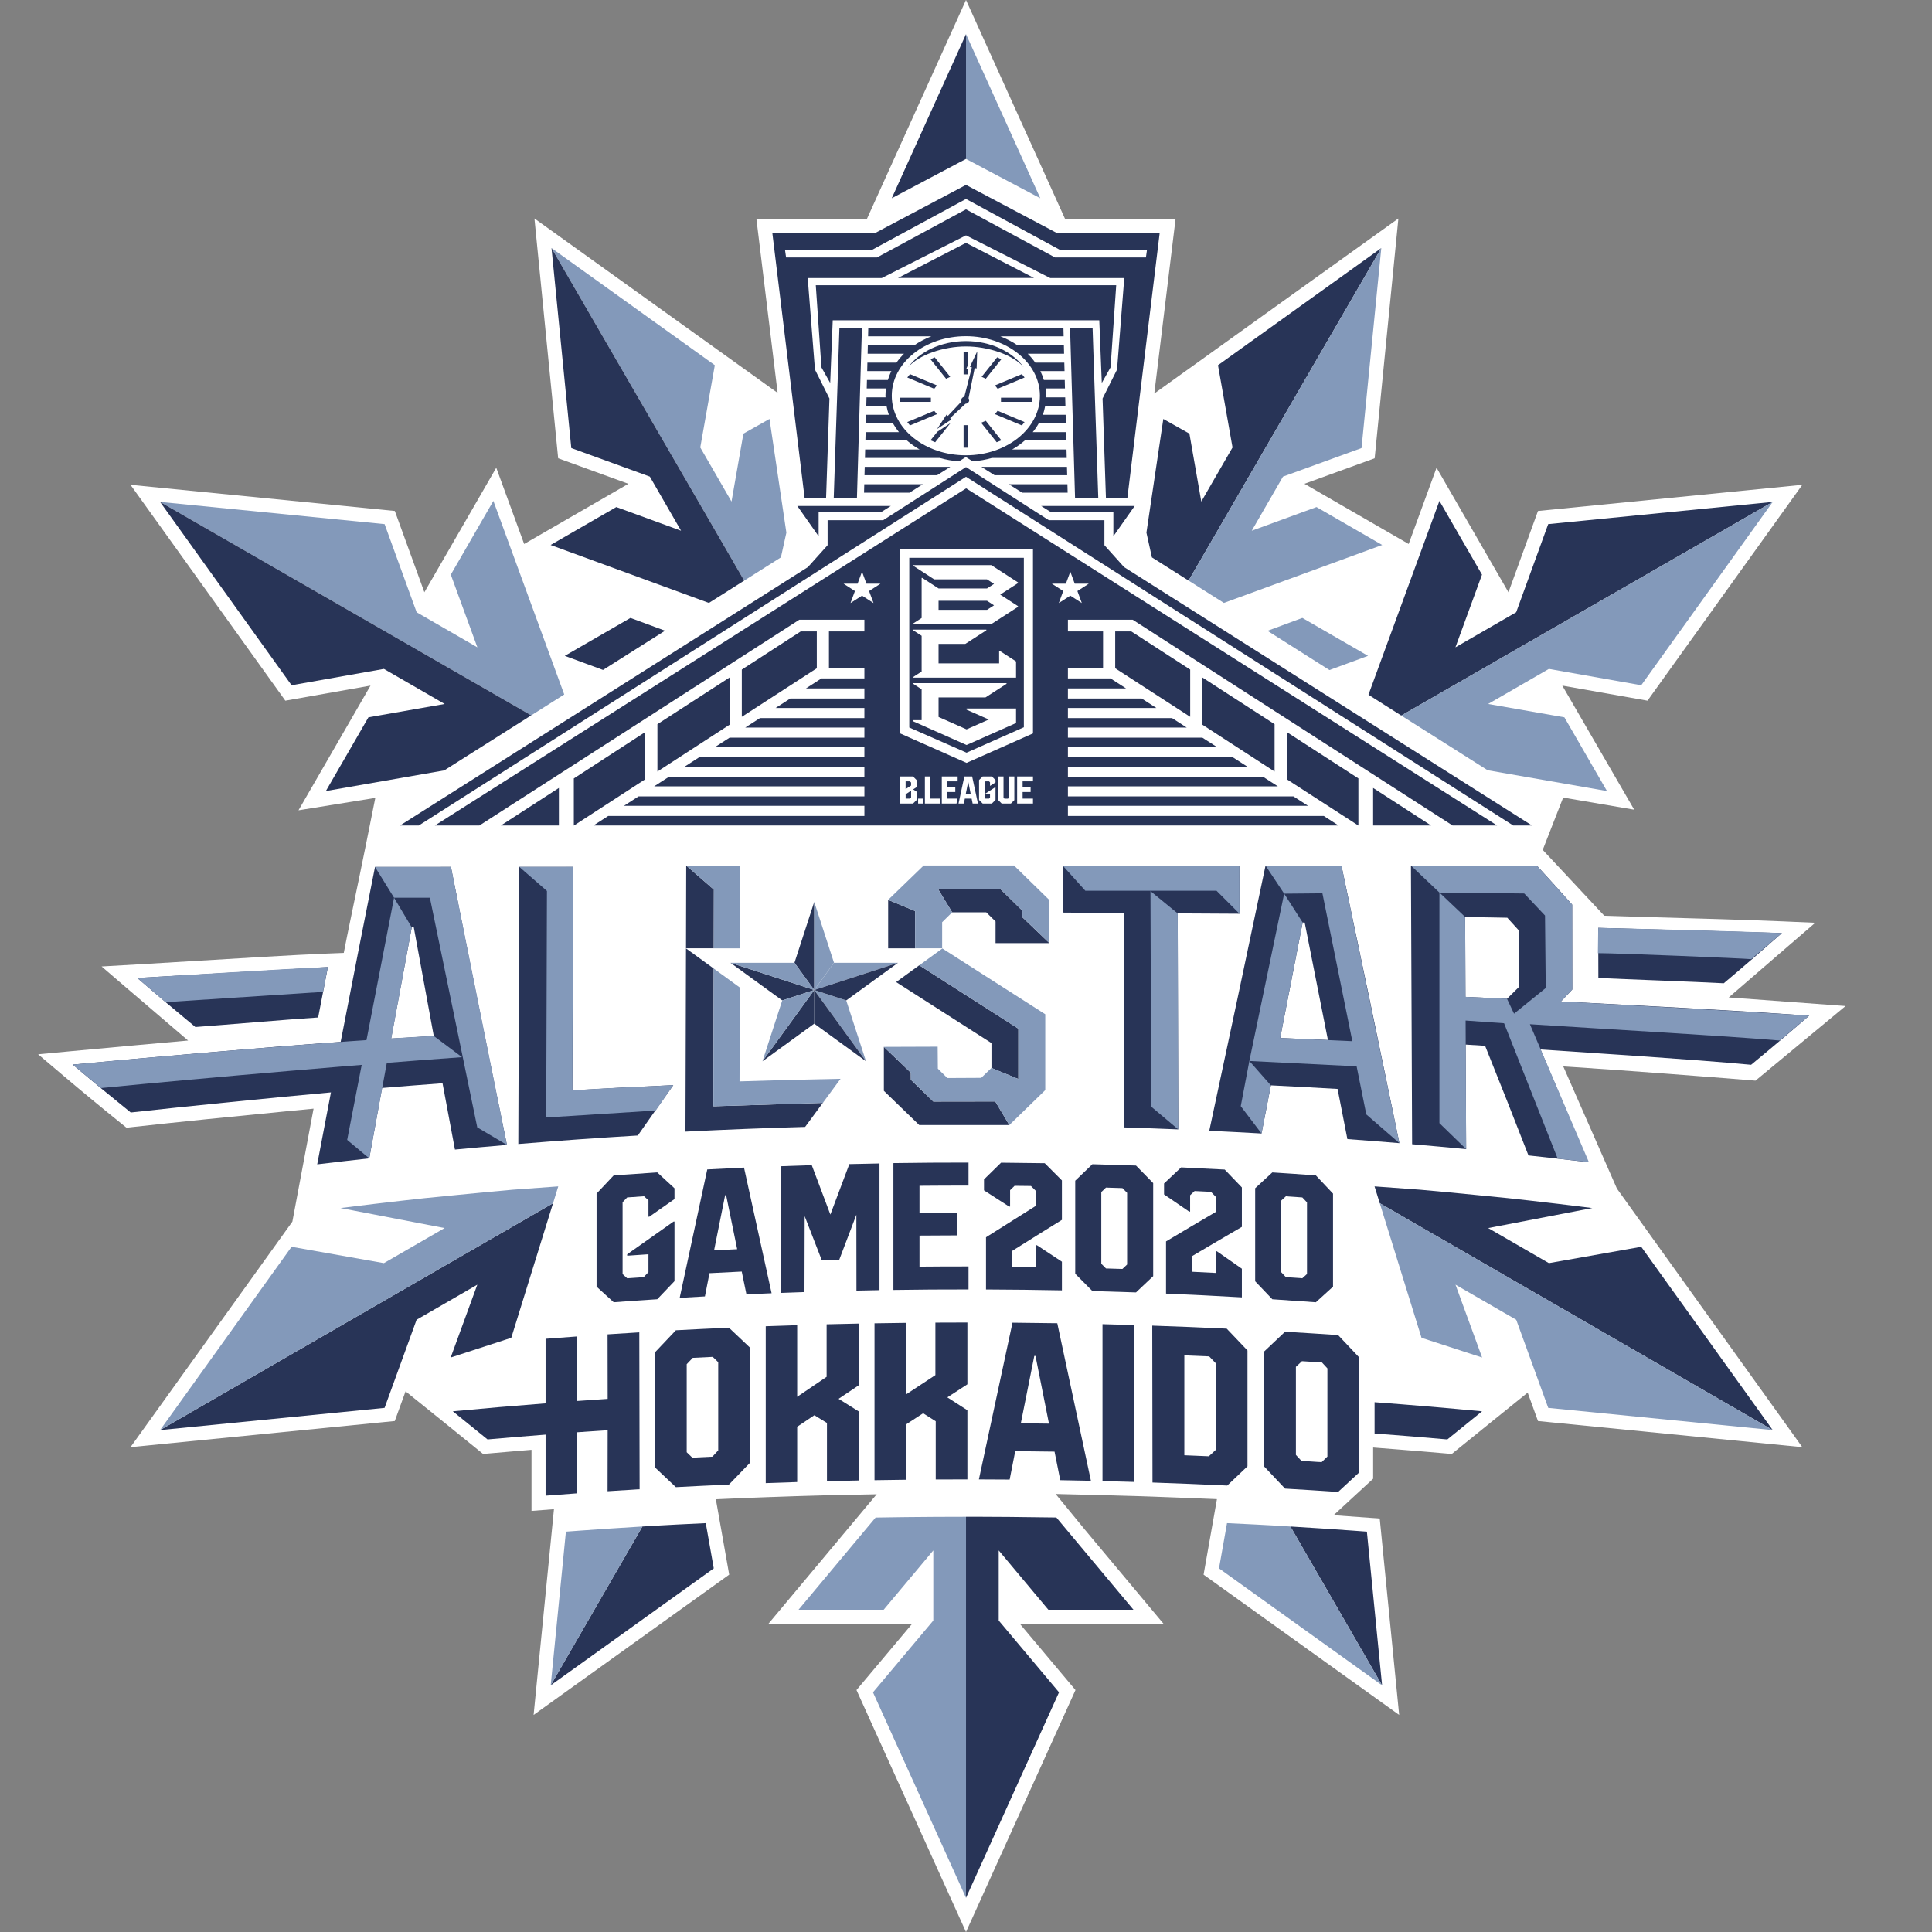
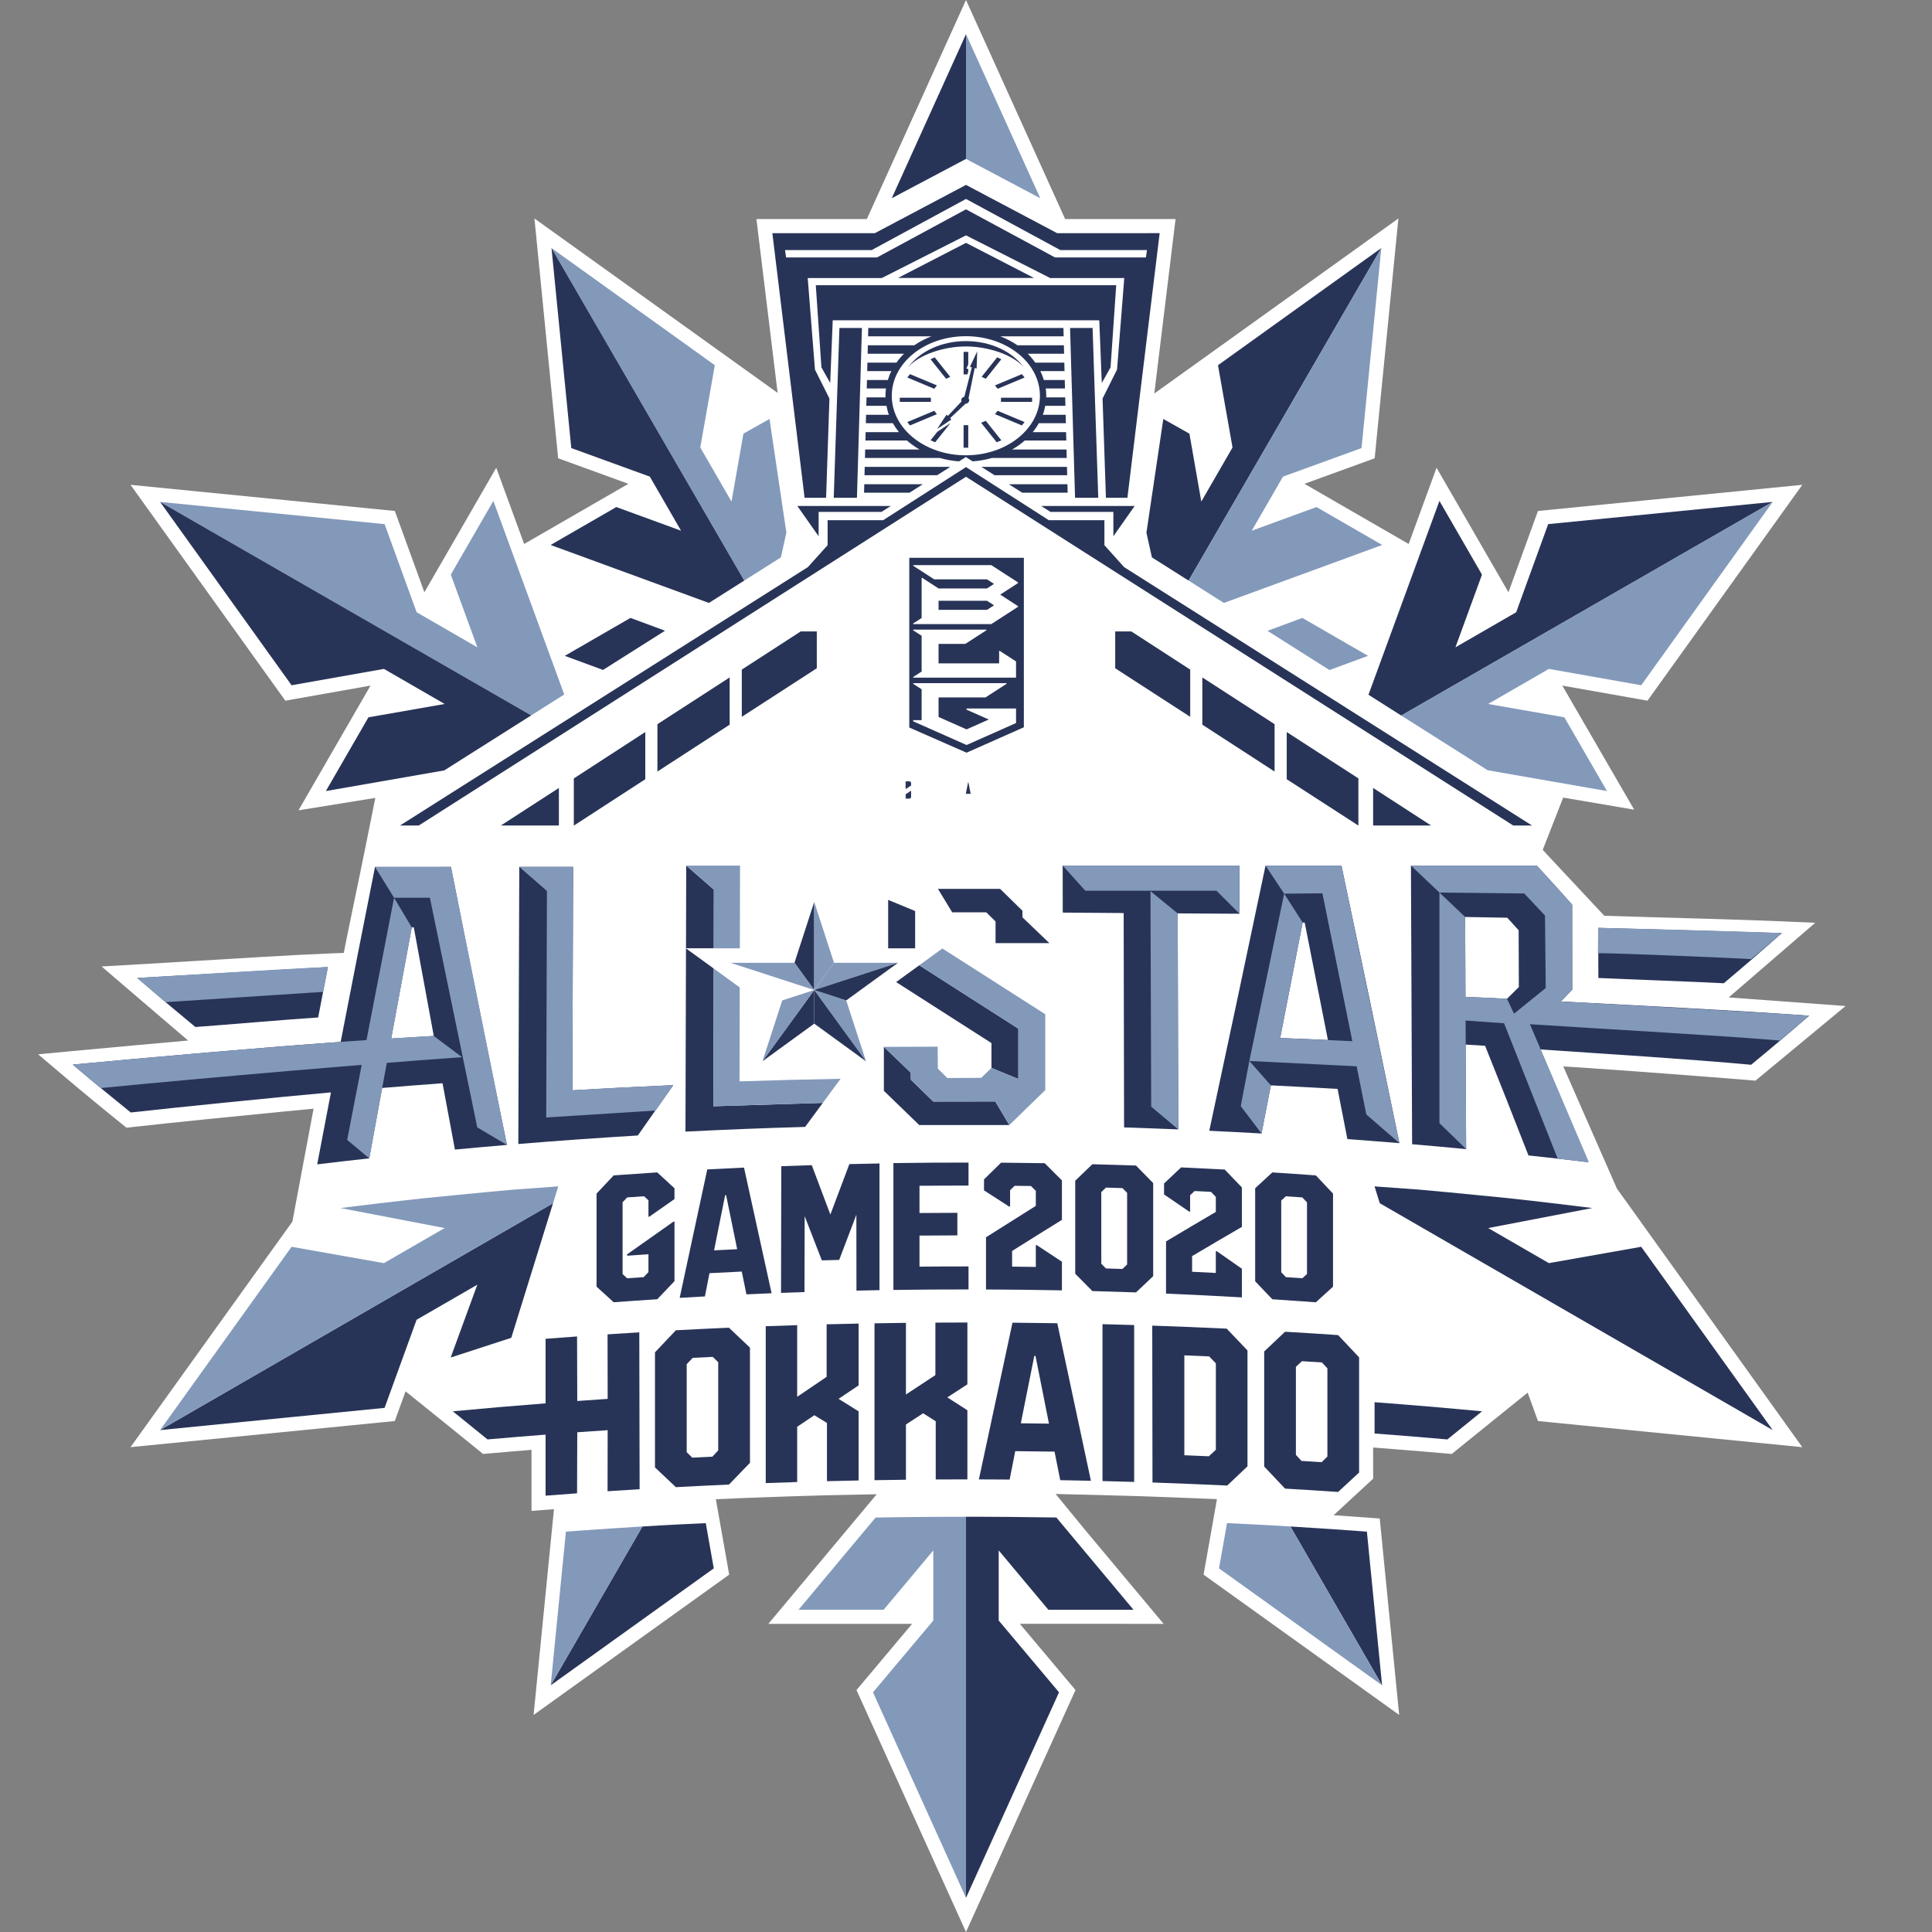
<svg xmlns="http://www.w3.org/2000/svg" version="1.1" id="レイヤー_1" x="0px" y="0px" width="400px" height="400px" viewBox="0 0 400 400" enable-background="new 0 0 400 400" xml:space="preserve">
  <rect x="0" y="0" width="400" height="400" fill="#808080" stroke="none" />
  <g>
    <path fill="#FFFFFF" d="M177.327,349.907l11.518-13.708h-29.763l22.43-26.83l-10.216,0.209l-6.15,0.176   c-2.174,0.068-4.333,0.143-6.496,0.223l-6.421,0.24l-0.012,0.014l-4.006,0.175l2.761,15.608l-40.493,29.043l4.213-42.6   l-4.649,0.359v-12.644l-4.744,0.398c-1.369,0.116-5.283,0.456-5.283,0.456l-0.917-0.745c-2.391-1.948-4.785-3.886-7.179-5.815   l-7.951-6.404l-2.233,6.146l-54.715,5.41l33.514-46.697l4.387-23.384l-5.805,0.56c-9.654,0.928-23.204,2.297-31.714,3.248   l-1.208,0.139l-0.943-0.762c-4.116-3.309-8.174-6.664-12.074-9.966l-5.285-4.479l6.895-0.648c4.007-0.379,8.707-0.812,13.811-1.271   l10.348-0.928l-12.422-10.621l-5.491-4.711l8.412-0.483c2.781-0.161,6.353-0.378,10.243-0.617l0.136-0.007   c9.522-0.583,21.375-1.308,27.896-1.565l3.456-0.137l0.667-3.389c0.262-1.327,0.749-3.655,1.338-6.487   c0.78-3.744,1.743-8.362,2.608-12.676l1.913-9.54L61.8,167.767l14.91-25.82l-17.635,3.12l-32.055-44.69l54.727,5.413l6.117,16.832   l14.88-25.779l5.777,15.782l21.58-12.458l-14.539-5.282l-4.912-49.651L161,81.345l-4.39-35.991h22.861L200,0l20.525,45.354h22.861   l-4.402,36.123l50.539-36.243l-4.914,49.651l-14.539,5.282l21.578,12.458l5.773-15.782l14.887,25.779l6.111-16.832l54.729-5.413   l-32.054,44.69l-17.64-3.122l14.889,25.691l-14.706-2.506l-4.234,10.83l12.74,13.632l0.613,0.021   c6.824,0.224,12.31,0.377,17.199,0.51c8.969,0.25,16.188,0.486,25.868,0.928l-17.911,15.456l24.194,1.777l-18.651,15.45   c-10.164-0.836-27.906-2.182-37.402-2.793l-2.396-0.153l11.11,25.301l38.38,53.531l-54.725-5.41l-2.135-5.882l-7.609,6.14   c-2.396,1.931-4.791,3.867-7.186,5.815l-0.918,0.746l-1.177-0.104c-3.457-0.306-6.924-0.591-10.379-0.863l-4.723-0.371v6.459   l-8.182,7.553l9.546,0.691l4.024,40.662l-40.494-29.043l2.766-15.635l-5.005-0.205c-2.818-0.117-5.644-0.226-8.445-0.32   l-1.964-0.066l-1.825-0.055c-2.178-0.066-4.354-0.127-6.532-0.184l-9.629-0.238l6.071,7.408l16.284,19.479H211.15l11.518,13.708   L200,400L177.327,349.907z" />
    <polygon fill="#283457" points="200,98.708 313.3,170.914 317.185,170.914 232.732,117.413 228.657,112.877 228.657,107.703    217.152,107.703 200,96.705 182.845,107.703 171.347,107.703 171.347,112.877 167.266,117.413 82.817,170.914 86.702,170.914  " />
    <polygon fill="#283457" points="103.698,170.914 115.712,170.914 115.712,163.137  " />
    <polygon fill="#283457" points="284.291,170.914 296.299,170.914 284.291,163.137  " />
    <polygon fill="#283457" points="33.143,296.085 79.624,291.486 86.251,273.241 98.822,265.982 93.323,281.029 93.335,281.053    105.856,276.979 114.503,249.111  " />
    <path fill="#283457" d="M146.122,315.348c-1.924,0.092-3.847,0.176-5.777,0.279l-3.32,0.178v-0.002L133,316.045l-18.985,32.885   l33.764-24.215L146.122,315.348z" />
    <path fill="#283457" d="M284.584,245.628l9.489,0.692l0.44,0.041c3.563,0.318,7.123,0.654,10.682,1.009l7.08,0.7l4.8,0.533   l5.719,0.666c2.294,0.271,4.585,0.558,6.875,0.842l-21.554,4.146l12.568,7.261l19.115-3.384l27.225,37.951l-81.359-46.974   L284.584,245.628z" />
    <path fill="#283457" d="M267.275,316.05c2.193,0.134,4.396,0.271,6.59,0.416l6.275,0.433c0.955,0.066,1.911,0.143,2.861,0.211   l3.145,31.82l-18.982-32.885L267.275,316.05z" />
    <path fill="#283457" d="M206.771,320.996l10.28,12.285h17.624l-15.967-19.1l-9.732-0.119c-2.113-0.017-4.222-0.028-6.328-0.035   h-1.062h-1.298c-0.097,0-0.19,0-0.287,0v78.896l19.257-42.548l-12.486-14.862V320.996L206.771,320.996z" />
    <path fill="#8399BA" d="M115.582,245.628l-9.487,0.692l-0.446,0.041c-3.561,0.318-7.121,0.654-10.677,1.009l-7.081,0.7l-4.8,0.533   l-5.719,0.666c-2.292,0.271-4.583,0.558-6.876,0.842l21.556,4.146l-12.568,7.261l-19.118-3.384l-27.221,37.951l81.361-46.974   L115.582,245.628z" />
    <path fill="#8399BA" d="M132.89,316.05c-2.193,0.134-4.395,0.271-6.591,0.416l-6.271,0.433c-0.955,0.066-1.909,0.143-2.863,0.211   l-3.147,31.82L133,316.045L132.89,316.05z" />
-     <polygon fill="#8399BA" points="367.023,296.085 320.544,291.486 313.915,273.241 301.346,265.982 306.844,281.029 306.83,281.053    294.311,276.979 285.666,249.111  " />
    <path fill="#8399BA" d="M254.042,315.348c1.931,0.092,3.856,0.176,5.776,0.279l3.32,0.178v-0.002l4.024,0.242l18.987,32.885   l-33.766-24.215L254.042,315.348z" />
    <path fill="#8399BA" d="M193.782,314.048l-6.133,0.052c-2.12,0.024-4.243,0.053-6.368,0.09l-15.957,19.093h17.625l10.282-12.285   v14.519l-12.489,14.862L200,392.927v-78.897C197.924,314.027,195.852,314.035,193.782,314.048" />
    <path fill="#283457" d="M134.439,251.902c-0.061,0.002-0.124,0.009-0.185,0.013v-3.405c-0.302-0.279-0.607-0.556-0.912-0.838   c-1.164,0.079-2.329,0.161-3.492,0.242c-0.318,0.335-0.637,0.668-0.95,1.001v14.874c0.313,0.289,0.632,0.578,0.95,0.865   c1.139-0.081,2.277-0.161,3.416-0.236c0.333-0.344,0.658-0.689,0.988-1.036v-3.7c-1.467,0.098-2.936,0.201-4.404,0.301v-0.291   c3.193-2.271,6.392-4.528,9.59-6.769c0.071-0.006,0.136-0.009,0.205-0.014v12.345c-1.188,1.244-2.377,2.492-3.57,3.741   c-3.003,0.194-6.012,0.399-9.016,0.623c-1.185-1.078-2.366-2.156-3.547-3.229v-19.27c1.181-1.256,2.362-2.512,3.547-3.768   c3.004-0.22,6.013-0.428,9.016-0.621c1.192,1.094,2.381,2.192,3.57,3.291v2.233C137.913,249.468,136.176,250.684,134.439,251.902" />
    <path fill="#283457" d="M146.431,242.118c2.531-0.14,5.071-0.265,7.608-0.382c1.903,8.666,3.808,17.341,5.711,26.018   c-1.736,0.072-3.475,0.146-5.21,0.225c-0.323-1.574-0.649-3.146-0.97-4.717c-2.225,0.104-4.45,0.213-6.68,0.336   c-0.312,1.603-0.628,3.207-0.944,4.811c-1.743,0.097-3.485,0.193-5.227,0.299C142.622,259.839,144.526,250.975,146.431,242.118    M147.842,258.873c1.593-0.083,3.186-0.162,4.784-0.238c-0.766-3.73-1.528-7.461-2.292-11.188c-0.068,0.002-0.137,0.006-0.203,0.01   C149.368,251.26,148.603,255.066,147.842,258.873" />
    <path fill="#283457" d="M182.089,240.883v26.229c-1.59,0.025-3.178,0.062-4.769,0.096c-0.008-5.24-0.011-10.477-0.019-15.713   c-1.186,3.111-2.373,6.232-3.555,9.354c-1.198,0.028-2.394,0.062-3.594,0.098c-1.187-3.053-2.369-6.104-3.555-9.155   c-0.01,5.239-0.025,10.478-0.038,15.716c-1.621,0.055-3.238,0.113-4.855,0.174c0.019-8.742,0.036-17.484,0.052-26.229   c2.105-0.08,4.209-0.153,6.311-0.22c1.284,3.408,2.565,6.817,3.852,10.23c1.313-3.484,2.62-6.967,3.929-10.447   C177.926,240.961,180.008,240.919,182.089,240.883" />
    <path fill="#283457" d="M200.521,245.46c-3.383-0.002-6.765,0.013-10.15,0.043v5.64c2.613-0.021,5.227-0.039,7.839-0.041v4.672   c-2.612,0.002-5.226,0.017-7.839,0.041v6.429c3.386-0.032,6.768-0.046,10.15-0.043v4.764c-5.183-0.007-10.364,0.029-15.551,0.106   v-26.264c5.188-0.078,10.369-0.113,15.551-0.109V245.46z" />
    <path fill="#283457" d="M219.859,252.559c-3.44,2.131-6.879,4.276-10.315,6.441v3.242c1.64,0.015,3.274,0.035,4.911,0.06v-4.506   c0.07,0,0.141,0.003,0.212,0.004c1.729,1.136,3.456,2.277,5.192,3.423c0,1.978,0,3.957,0,5.932   c-5.241-0.102-10.478-0.164-15.717-0.184v-10.806c3.438-2.185,6.875-4.351,10.312-6.501v-3.113   c-0.333-0.335-0.664-0.669-1.003-1.002c-1.127-0.018-2.26-0.031-3.389-0.04c-0.312,0.3-0.623,0.604-0.934,0.905v3.389   c-0.064,0-0.134,0-0.204-0.001c-1.731-1.12-3.463-2.235-5.196-3.347v-2.271c1.181-1.154,2.36-2.311,3.537-3.463   c3.016,0.024,6.025,0.057,9.035,0.108c1.186,1.185,2.373,2.371,3.557,3.562C219.859,247.113,219.859,249.835,219.859,252.559" />
    <path fill="#283457" d="M235.198,241.314c1.184,1.211,2.37,2.422,3.556,3.635v19.268c-1.186,1.122-2.372,2.242-3.556,3.363   c-3.011-0.107-6.019-0.199-9.029-0.279c-1.185-1.195-2.369-2.39-3.554-3.585v-19.267c1.185-1.139,2.369-2.277,3.554-3.412   C229.18,241.119,232.188,241.21,235.198,241.314 M233.357,261.803v-14.835c-0.323-0.325-0.646-0.655-0.971-0.983   c-1.135-0.037-2.268-0.07-3.406-0.106c-0.319,0.312-0.647,0.618-0.969,0.925v14.836c0.32,0.326,0.648,0.653,0.969,0.979   c1.14,0.034,2.271,0.069,3.406,0.106C232.712,262.419,233.034,262.109,233.357,261.803" />
    <path fill="#283457" d="M257.118,254.01c-3.437,1.999-6.868,4.018-10.308,6.051v3.241c1.64,0.08,3.276,0.162,4.912,0.248   c0-1.504,0-3.004,0-4.506c0.07,0.003,0.142,0.006,0.207,0.011c1.729,1.2,3.459,2.41,5.188,3.62v5.935   c-5.234-0.305-10.468-0.565-15.702-0.784c0-3.604,0-7.205,0-10.806c3.439-2.056,6.873-4.092,10.309-6.105c0-1.039,0-2.078,0-3.117   c-0.334-0.347-0.672-0.691-1.006-1.04c-1.13-0.06-2.257-0.114-3.387-0.168c-0.309,0.292-0.617,0.581-0.928,0.872v3.385   c-0.071-0.001-0.137-0.004-0.207-0.006c-1.73-1.188-3.458-2.367-5.19-3.546v-2.271c1.177-1.11,2.356-2.219,3.533-3.328   c3.013,0.138,6.019,0.287,9.026,0.449c1.184,1.233,2.369,2.465,3.552,3.698V254.01L257.118,254.01z" />
    <path fill="#283457" d="M272.436,243.354c1.186,1.256,2.369,2.512,3.551,3.769v19.271c-1.182,1.07-2.365,2.148-3.551,3.228   c-3.008-0.222-6.014-0.429-9.015-0.623c-1.183-1.242-2.366-2.481-3.551-3.722c0-6.422,0-12.846,0-19.267   c1.185-1.095,2.368-2.188,3.551-3.274C266.422,242.925,269.432,243.131,272.436,243.354 M270.6,263.77v-14.834   c-0.324-0.342-0.646-0.683-0.971-1.021c-1.134-0.081-2.268-0.159-3.398-0.237c-0.323,0.299-0.646,0.594-0.965,0.887V263.4   c0.318,0.341,0.642,0.678,0.965,1.018c1.133,0.075,2.266,0.152,3.398,0.234C269.953,264.359,270.273,264.064,270.6,263.77" />
    <path fill="#283457" d="M125.79,276.264c0.009,4.455,0.015,8.909,0.021,13.361c-2.096,0.141-4.191,0.283-6.294,0.434   c-0.011-4.453-0.031-8.908-0.043-13.361c-2.172,0.158-4.346,0.318-6.518,0.486c0,4.455,0,8.909,0,13.364   c-6.404,0.494-12.808,1.046-19.207,1.649c2.396,1.934,4.793,3.875,7.19,5.822c4.002-0.353,8.013-0.685,12.017-0.994   c0,4.213,0,8.427,0,12.639c2.172-0.17,4.346-0.331,6.518-0.486c0.013-4.212,0.033-8.428,0.043-12.64   c2.098-0.149,4.198-0.295,6.294-0.435c-0.007,4.215-0.013,8.426-0.021,12.642c2.21-0.147,4.422-0.284,6.636-0.419   c-0.025-10.826-0.048-21.649-0.067-32.477C130.164,275.979,127.979,276.118,125.79,276.264" />
    <path fill="#283457" d="M139.933,275.419c-1.444,1.521-2.883,3.041-4.325,4.567v23.828c1.442,1.355,2.881,2.722,4.325,4.086   c3.661-0.196,7.323-0.373,10.985-0.532c1.451-1.505,2.901-3.011,4.354-4.509v-23.85c-1.452-1.378-2.902-2.751-4.354-4.123   C147.258,275.047,143.594,275.225,139.933,275.419 M148.7,300.284c-0.398,0.437-0.799,0.866-1.202,1.303   c-1.389,0.065-2.779,0.134-4.167,0.204c-0.387-0.374-0.772-0.75-1.156-1.12v-18.233c0.416-0.437,0.831-0.873,1.247-1.308   c1.38-0.069,2.763-0.139,4.146-0.203c0.374,0.368,0.755,0.735,1.132,1.103V300.284L148.7,300.284z" />
    <path fill="#283457" d="M171.143,285.059c-2.033,1.373-4.062,2.754-6.095,4.135v-14.834c-2.17,0.066-4.337,0.141-6.51,0.222v32.479   c2.173-0.082,4.339-0.153,6.51-0.221v-11.441c1.183-0.797,2.373-1.594,3.556-2.39c0.87,0.533,1.742,1.068,2.61,1.604v12.051   c2.184-0.057,4.367-0.105,6.551-0.148V292.2c-1.384-0.865-2.764-1.728-4.147-2.586c1.384-0.929,2.764-1.857,4.147-2.782v-12.798   c-2.208,0.043-4.414,0.095-6.621,0.149L171.143,285.059L171.143,285.059z" />
    <path fill="#283457" d="M193.663,284.701c-2.035,1.333-4.067,2.673-6.098,4.015v-14.834c-2.168,0.023-4.34,0.056-6.507,0.095   v32.478c2.167-0.037,4.338-0.067,6.507-0.093v-11.438c1.186-0.777,2.375-1.552,3.56-2.322c0.867,0.554,1.739,1.104,2.607,1.657   v12.05c2.183-0.012,4.37-0.02,6.556-0.02v-14.312c-1.386-0.895-2.771-1.781-4.151-2.666c1.383-0.904,2.768-1.807,4.151-2.703   v-12.797c-2.211,0-4.418,0.006-6.625,0.021V284.701L193.663,284.701z" />
    <path fill="#283457" d="M209.625,273.848c-2.318,10.807-4.637,21.625-6.956,32.445c2.12,0.006,4.245,0.016,6.368,0.031   c0.385-1.96,0.771-3.922,1.156-5.879c2.709,0.022,5.428,0.056,8.138,0.099c0.396,1.972,0.788,3.938,1.183,5.909   c2.114,0.035,4.229,0.076,6.346,0.125c-2.319-10.88-4.642-21.752-6.961-32.616C215.812,273.912,212.718,273.873,209.625,273.848    M211.35,294.678c0.93-4.646,1.858-9.299,2.789-13.941c0.088,0,0.168,0.003,0.252,0.003c0.928,4.668,1.856,9.341,2.787,14.012   C215.232,294.721,213.296,294.698,211.35,294.678" />
    <path fill="#283457" d="M228.26,306.636c2.186,0.052,4.369,0.115,6.557,0.181v-32.479c-2.188-0.066-4.371-0.128-6.557-0.184   V306.636z" />
    <path fill="#283457" d="M238.561,274.457c0.02,10.828,0.031,21.652,0.049,32.48c5.158,0.176,10.32,0.387,15.477,0.629   c1.396-1.328,2.797-2.657,4.191-3.981v-23.987c-1.435-1.508-2.868-3.015-4.303-4.516   C248.839,274.837,243.702,274.629,238.561,274.457 M251.729,300.165c-0.48,0.448-0.967,0.896-1.451,1.341   c-1.69-0.076-3.383-0.146-5.073-0.213v-20.68c1.712,0.066,3.429,0.139,5.142,0.214c0.463,0.479,0.924,0.964,1.385,1.444   C251.729,288.234,251.729,294.199,251.729,300.165" />
    <path fill="#283457" d="M266.059,275.721c-1.44,1.357-2.884,2.721-4.32,4.084v23.824c1.438,1.523,2.88,3.049,4.32,4.572   c3.664,0.212,7.321,0.443,10.982,0.691c1.447-1.342,2.896-2.684,4.346-4.021V281.02c-1.449-1.539-2.896-3.076-4.346-4.605   C273.38,276.165,269.723,275.934,266.059,275.721 M274.823,301.564c-0.399,0.388-0.802,0.776-1.203,1.166   c-1.386-0.088-2.772-0.178-4.163-0.263c-0.387-0.416-0.77-0.829-1.154-1.247v-18.23c0.412-0.393,0.832-0.782,1.246-1.172   c1.377,0.084,2.764,0.173,4.143,0.262c0.379,0.41,0.756,0.816,1.133,1.229L274.823,301.564L274.823,301.564z" />
    <path fill="#283457" d="M284.591,290.314v6.479c5.026,0.377,10.046,0.784,15.067,1.227c2.398-1.946,4.792-3.889,7.188-5.821   C299.434,291.498,292.016,290.87,284.591,290.314" />
    <path fill="#283457" d="M374.57,210.287c-15.85-1.15-35.51-2.107-51.388-2.941c0.777-0.82,1.559-1.645,2.336-2.472   c-0.008-5.86-0.01-11.719-0.02-17.58c-2.435-2.731-4.877-5.429-7.322-8.086h-26.056c0.084,19.229,0.167,38.46,0.243,57.692   c3.731,0.318,7.457,0.656,11.185,1.011c-0.036-7.214-0.073-14.429-0.11-21.642c1.345,0.082,2.691,0.164,4.034,0.252   c2.996,7.442,5.986,15.008,8.979,22.699c4.093,0.44,8.188,0.899,12.272,1.389c-3.253-7.928-6.511-15.7-9.77-23.332   c13.28,0.918,30.341,1.951,43.595,3.174C366.555,217.15,370.562,213.768,374.57,210.287 M303.344,189.85   c2.905,0.049,5.816,0.104,8.722,0.157c0.787,0.86,1.569,1.722,2.353,2.588l0.044,11.764c-0.819,0.812-1.637,1.619-2.453,2.426   c-2.867-0.137-5.736-0.27-8.604-0.396C303.384,200.875,303.363,195.362,303.344,189.85" />
    <path fill="#283457" d="M77.644,179.492c-2.376,11.919-4.744,23.988-7.114,36.224c-15.175,1.048-40.335,3.271-55.469,4.696   c4.003,3.395,8.013,6.695,12.009,9.917c10.469-1.172,30.957-3.222,41.449-4.163c-0.95,4.939-1.898,9.91-2.845,14.902   c3.591-0.434,7.182-0.848,10.776-1.245c0.886-4.878,1.769-9.736,2.654-14.571c4.171-0.345,8.34-0.67,12.518-0.979   c0.856,4.598,1.712,9.176,2.568,13.734c3.588-0.339,7.172-0.66,10.765-0.963c-3.872-18.857-7.732-38.023-11.595-57.562   C88.119,179.486,82.88,179.491,77.644,179.492 M80.977,215.023c1.425-7.731,2.848-15.406,4.273-23.023   c0.138-0.003,0.279-0.005,0.418-0.008c1.379,7.549,2.76,15.047,4.14,22.492C86.863,214.657,83.921,214.837,80.977,215.023" />
    <path fill="#283457" d="M118.657,179.474c-3.718,0.002-7.429,0.003-11.145,0.003c-0.065,19.123-0.132,38.25-0.2,57.375   c8.242-0.68,16.488-1.265,24.742-1.76c2.446-3.508,4.894-6.978,7.34-10.422c-6.965,0.305-13.933,0.659-20.895,1.071   C118.552,210.318,118.604,194.896,118.657,179.474" />
    <path fill="#283457" d="M256.598,179.208h-36.58c0.004,3.245,0.008,6.487,0.01,9.734c4.203,0.025,8.41,0.058,12.615,0.094   c0.027,14.795,0.055,29.592,0.084,44.384c3.737,0.118,7.473,0.257,11.213,0.41l-0.109-44.721c4.27,0.021,8.534,0.044,12.798,0.073   C256.621,185.855,256.609,182.533,256.598,179.208" />
    <path fill="#283457" d="M262.016,179.208c-3.877,18.51-7.764,36.79-11.649,54.907c3.604,0.171,7.215,0.359,10.817,0.562   c0.645-3.314,1.285-6.636,1.935-9.966c4.606,0.226,9.209,0.472,13.813,0.74c0.676,3.45,1.356,6.914,2.03,10.387   c3.591,0.263,7.179,0.544,10.771,0.839c-4.006-19.482-8.004-38.62-12-57.47H262.016z M265.047,214.904   c1.553-7.926,3.104-15.893,4.654-23.904c0.141,0.002,0.277,0.003,0.42,0.006c1.605,8.054,3.206,16.16,4.812,24.312   C271.637,215.171,268.342,215.033,265.047,214.904" />
    <path fill="#283457" d="M28.423,202.477c4.017,3.473,8.023,6.854,12.028,10.154c6.348-0.456,19.061-1.572,25.42-1.975   c0.669-3.493,1.34-6.973,2.011-10.438" />
    <path fill="#283457" d="M330.924,202.48c6.029,0.281,19.938,0.772,25.964,1.093c4.012-3.374,8.018-6.833,12.034-10.385   c-10.048-0.328-27.974-0.817-38.025-1.082C330.907,195.563,330.913,199.022,330.924,202.48" />
    <polygon fill="#8399BA" points="77.644,179.492 81.586,185.867 89.004,185.867 98.813,233.414 104.957,237.047 93.362,179.484  " />
    <polygon fill="#8399BA" points="81.586,185.869 71.879,236.005 76.451,239.824 85.247,192  " />
    <path fill="#8399BA" d="M95.656,218.874l-5.849-4.39c-19.995,1.01-55.393,4.099-74.749,5.928l5.831,4.859   C42.604,223.128,77.477,220.15,95.656,218.874" />
    <path fill="#8399BA" d="M67.882,200.219l-0.999,5.139l-32.611,2.127l-5.85-5.008C37.727,201.95,58.431,200.591,67.882,200.219" />
    <path fill="#8399BA" d="M107.512,179.477l5.727,4.987l-0.149,46.897l22.671-1.438l3.633-5.253   c-6.826,0.308-14.009,0.624-20.895,1.072l0.158-46.27L107.512,179.477z" />
    <polygon fill="#8399BA" points="220.018,179.208 224.705,184.418 251.867,184.418 256.627,189.182 256.598,179.208  " />
    <polygon fill="#8399BA" points="238.193,184.499 238.343,229.118 243.939,233.829 243.829,189.111  " />
    <polygon fill="#8399BA" points="265.047,214.904 265.047,214.904 269.701,191 265.872,185.024 258.665,219.663 256.885,229.018    261.184,234.678 263.117,224.712 258.665,219.663 280.875,220.768 282.879,230.729 289.732,236.678 277.732,179.208    262.016,179.208 265.872,185.024 273.792,184.951 279.986,215.566  " />
    <path fill="#8399BA" d="M374.57,210.287c-9.517-0.674-41.41-2.396-51.388-2.941l2.336-2.472l-0.02-17.578l-7.322-8.088h-26.056   l5.896,5.587l17.562,0.194l4.3,4.564l0.148,15.007l-6.562,5.314l-1.459-3.091l-8.594-0.396l-0.07-16.539l-5.324-5.055v47.744   l5.53,5.372l-0.11-26.613l7.967,0.56l11.097,28.033l6.458,0.721l-12.21-28.555c17.771,1.152,38.953,2.301,51.732,3.377   L374.57,210.287z" />
    <path fill="#8399BA" d="M330.896,192.104l-0.073,5.235c4.211,0,30.387,1.092,31.736,1.244l6.362-5.396   C362.291,192.872,338.935,192.281,330.896,192.104" />
    <path fill="#283457" d="M147.801,184.194l-5.728-4.986c-0.016,5.707-0.031,11.417-0.044,17.128h5.747L147.801,184.194z" />
    <path fill="#283457" d="M147.702,229.043l0.062-28.521l-5.736-4.168c-0.039,12.645-0.074,25.292-0.11,37.936   c8.256-0.418,16.515-0.743,24.773-0.975c2.446-3.34,4.891-6.66,7.336-9.961l-3.682,4.985L147.702,229.043z" />
    <polygon fill="#283457" points="210.839,212.973 190.322,199.852 185.532,203.326 205.27,215.958 205.27,221.105 210.839,223.396     " />
    <polygon fill="#283457" points="189.471,188.623 183.883,186.309 183.883,196.336 189.471,196.336  " />
    <polygon fill="#283457" points="193.229,228.061 188.583,223.548 188.568,222.087 182.995,216.741 182.995,225.842 190.318,232.93    208.971,232.93 206.059,228.041  " />
    <polygon fill="#283457" points="217.257,195.259 211.68,189.919 211.686,189.915 211.686,188.564 207.064,184.033 194.193,184.033    197.141,188.883 204.191,188.883 206.119,190.783 206.119,195.259  " />
    <path fill="#8399BA" d="M147.765,200.521l-0.062,28.521l22.645-0.703l3.682-4.986c-6.973,0.121-13.946,0.304-20.916,0.533   c0.015-6.48,0.033-12.965,0.045-19.443L147.765,200.521z" />
    <path fill="#8399BA" d="M147.775,196.336h5.401c0.013-5.711,0.028-11.421,0.041-17.128h-11.144l5.728,4.986L147.775,196.336z" />
-     <polygon fill="#8399BA" points="207.064,184.033 211.686,188.565 211.686,189.916 217.257,195.259 217.257,186.346    209.932,179.185 191.245,179.185 183.883,186.309 189.471,188.623 189.471,196.334 195.061,196.334 195.061,190.934    197.141,188.882 194.193,184.033  " />
    <polygon fill="#8399BA" points="210.839,212.973 210.839,223.396 205.27,221.105 203.148,223.157 196.137,223.193 194.172,221.255    194.133,216.704 182.999,216.743 188.571,222.085 188.568,222.089 188.586,223.548 193.229,228.061 206.059,228.042    208.971,232.926 216.41,225.693 216.41,209.988 195.108,196.373 190.322,199.852  " />
    <polygon fill="#283457" points="168.58,186.737 164.484,199.335 168.58,204.971  " />
    <polygon fill="#8399BA" points="168.58,186.737 172.672,199.335 168.58,204.971  " />
-     <polygon fill="#283457" points="151.237,199.336 161.955,207.123 168.58,204.971  " />
    <polygon fill="#8399BA" points="151.237,199.336 164.484,199.336 168.58,204.971  " />
    <polygon fill="#283457" points="157.861,219.723 168.58,211.936 168.58,204.973  " />
    <polygon fill="#8399BA" points="157.861,219.723 161.955,207.123 168.58,204.973  " />
    <polygon fill="#8399BA" points="179.296,219.723 175.202,207.123 168.58,204.973  " />
    <polygon fill="#283457" points="179.296,219.723 168.58,211.936 168.58,204.973  " />
    <polygon fill="#8399BA" points="185.921,199.336 172.672,199.336 168.58,204.971  " />
    <polygon fill="#283457" points="185.921,199.336 175.202,207.123 168.58,204.971  " />
    <polygon fill="#283457" points="367.023,103.914 320.537,108.513 313.907,126.763 301.33,134.024 306.83,118.974 298.02,103.705    283.324,143.843 290.117,148.147  " />
    <polygon fill="#8399BA" points="339.797,141.874 367.023,103.914 290.117,148.147 307.997,159.468 332.705,163.779    323.887,148.512 308.102,145.75 320.68,138.49  " />
    <polygon fill="#8399BA" points="283.238,135.786 269.639,127.934 262.422,130.603 275.251,138.728  " />
    <polygon fill="#8399BA" points="116.819,143.785 102.146,103.705 93.335,118.974 98.835,134.024 86.263,126.763 79.628,108.513    33.143,103.915 109.984,148.11  " />
    <polygon fill="#283457" points="33.143,103.914 60.368,141.874 79.488,138.49 92.065,145.751 76.282,148.512 67.467,163.779    91.977,159.504 109.984,148.11  " />
    <polygon fill="#8399BA" points="161.676,115.402 162.811,110.28 159.317,86.741 153.914,89.787 151.451,103.845 144.984,92.647    147.996,75.612 114.183,51.359 154.081,120.206  " />
    <polygon fill="#283457" points="114.183,51.359 118.28,92.77 134.539,98.679 141.005,109.879 127.601,104.979 113.998,112.831    146.772,124.83 154.081,120.206  " />
    <polygon fill="#283457" points="238.49,115.402 237.357,110.28 240.852,86.741 246.257,89.787 248.715,103.845 255.182,92.647    252.171,75.612 285.984,51.359 246.086,120.206  " />
    <polygon fill="#8399BA" points="285.984,51.359 281.891,92.77 265.629,98.679 259.161,109.879 272.566,104.979 286.17,112.831    253.396,124.83 246.086,120.206  " />
    <polygon fill="#283457" points="130.528,127.935 116.931,135.786 124.847,138.702 137.686,130.583  " />
    <polygon fill="#283457" points="200,32.901 200,7.075 184.627,41.042  " />
    <polygon fill="#8399BA" points="215.378,41.042 200,7.073 200,32.903  " />
    <polygon fill="#283457" points="153.583,148.408 169.11,138.357 169.11,130.728 165.782,130.728 153.583,138.63  " />
    <polygon fill="#283457" points="151.068,140.257 136.111,149.933 136.111,159.738 151.068,150.035  " />
    <polygon fill="#283457" points="169.489,105.979 182.502,105.979 184.429,104.762 165.082,104.762 169.489,111.024  " />
    <polygon fill="#283457" points="230.512,105.979 230.512,111.024 234.919,104.762 215.566,104.762 217.494,105.979  " />
    <polygon fill="#283457" points="118.804,170.935 133.599,161.33 133.599,151.56 118.804,161.168  " />
    <polygon fill="#283457" points="246.418,148.408 230.891,138.357 230.891,130.728 234.223,130.728 246.418,138.63  " />
    <polygon fill="#283457" points="248.93,140.257 263.889,149.933 263.889,159.738 248.93,150.035  " />
    <polygon fill="#283457" points="281.24,170.924 266.402,161.33 266.402,151.56 281.24,161.159  " />
    <polygon fill="#283457" points="204.348,124.385 194.318,124.385 194.318,126.265 204.348,126.265 205.802,125.326  " />
    <polygon fill="#283457" points="187.506,165.349 188.387,165.349 188.635,165.099 188.635,163.708 187.506,164.442  " />
    <polygon fill="#283457" points="200.445,161.937 199.959,164.349 200.969,164.349 200.486,161.937  " />
-     <path fill="#283457" d="M234.516,128.312l66.229,42.601h9.222l-109.936-69.81l-109.997,69.81h9.219l66.23-42.601h13.481v2.419   h-7.339v7.512h7.339v2.213h-3.339h-5.554l-3.213,2.076h6.419h5.687v2.083h-1.528h-6.517h-7.291l-3.058,1.97h8.119h5.692h4.583   v2.084h-7.816h-4.821h-8.982l-3.056,1.97h9.812h3.995h9.813h1.056v2.084h-3.413h-10.683h-3.127h-10.683l-3.058,1.97h11.511h2.299   h11.512h5.642v2.084h-8.005h-12.38h-1.423h-12.382l-3.056,1.972h13.207h0.602h13.206h10.232v2.084h-12.588h-13.809h-0.273H138.49   l-3.056,1.969h13.806h1.095h13.81h14.821v2.086h-17.179h-13.81h-1.966h-13.807l-3.022,1.947h13.811h2.781h13.808h19.383v2.106   h-21.768h-13.806h-3.666h-13.808l-3.056,1.971h154.273l-3.051-1.971H221.1v-2.106h49.719l-3.021-1.947H221.1v-2.086h43.467   l-3.053-1.969h-13.811h-0.273h-13.805H221.1v-2.084h10.168h13.203h0.604h13.208l-3.058-1.972h-12.381h-1.428h-12.379H221.1v-2.084   h5.578h11.51h2.297h11.515l-3.062-1.97h-10.681h-3.122h-10.688H221.1v-2.084h0.992h9.809h3.998h9.812l-3.052-1.97h-8.99h-4.82   H221.1v-2.084h4.521h5.692h8.111l-3.05-1.97h-7.295h-6.521H221.1v-2.083h5.625h6.418l-3.22-2.076h-5.552H221.1v-2.213h7.276v-7.512   H221.1v-2.419H234.516z M182.251,120.875l-2.317,1.492l0.911,2.462l-0.024,0.007l-2.351-1.514l-2.354,1.514l-0.021-0.007   l0.911-2.462l-2.318-1.492v-0.029h2.866l0.898-2.446h0.036l0.902,2.446h2.863v0.029H182.251z M189.769,162.974l-0.711,0.464   l0.711,0.464v1.741l-0.727,0.723h-2.676v-5.611h2.658l0.745,0.741V162.974z M191.078,166.366h-0.992v-1.018h0.992V166.366z    M194.594,166.366h-3.106v-5.611h1.14v4.594h1.966V166.366z M198.273,161.773h-2.145v1.202h1.656v0.999h-1.656v1.374h2.122   l-0.216,1.018h-3.045v-5.611h3.283V161.773L198.273,161.773z M201.374,166.366l-0.206-1.018h-1.406l-0.201,1.018h-1.105   l1.206-5.611h1.608l1.207,5.611H201.374z M206.111,161.984l-1.098,0.709h-0.043v-0.73l-0.193-0.19h-0.736l-0.198,0.198v3.178   l0.198,0.199h0.723l0.207-0.207v-0.793h-0.93v-0.061l2.027-1.312h0.043v2.64l-0.756,0.75h-1.904l-0.749-0.747V161.5l0.749-0.745   h1.904l0.756,0.749V161.984z M210.007,165.658l-0.712,0.708h-1.91l-0.734-0.735v-4.876h1.115v4.404l0.201,0.198h0.711l0.206-0.201   v-4.401h1.123V165.658L210.007,165.658z M213.867,161.773h-2.145v1.202h1.655v0.999h-1.655v1.374h2.145v1.018h-3.282v-5.611h3.282   V161.773z M213.867,151.846l-13.752,6.102l-13.749-6.102v-38.235h27.5L213.867,151.846L213.867,151.846z M219.248,124.835   l-0.023-0.007l0.906-2.462l-2.314-1.492v-0.029h2.865l0.899-2.446h0.032l0.902,2.446h2.867v0.029l-2.318,1.492l0.906,2.462   l-0.021,0.007l-2.354-1.514L219.248,124.835z" />
    <path fill="#283457" d="M211.979,150.573v-35.08h-23.722v35.131l11.859,5.212L211.979,150.573z M189.065,129.084l1.749-1.133v-8.3   h0.139l3.365,2.181h10.03l1.454-0.942l-1.454-0.938h-10.926l-4.356-2.82v-0.134h16.165l5.537,3.582v0.144l-3.685,2.384l3.685,2.388   v0.141l-5.541,3.584h-16.161L189.065,129.084L189.065,129.084z M189.065,140.165l1.749-1.132v-7.402l-1.749-1.135v-0.134h15.152   v0.134l-4.361,2.819h-5.538v4.031h12.54v-2.583h0.136l3.368,2.18v3.357h-21.295L189.065,140.165L189.065,140.165z M189.065,149.098   h1.749v-6.386l-1.749-1.135v-0.134h19.328v0.134l-4.363,2.82h-9.71v4.042l5.797,2.571l4.6-2.041l-4.6-2.039v-0.246h10.245v3.015   l-10.245,4.546l-11.05-4.903L189.065,149.098L189.065,149.098z" />
    <polygon fill="#283457" points="188.628,162.017 188.379,161.773 187.499,161.773 187.499,163.37 188.628,162.641  " />
    <polygon fill="#283457" points="178.451,67.899 173.792,67.899 172.616,103.063 177.422,103.063  " />
    <path fill="#283457" d="M218.872,48.273L200,38.281l-18.872,9.992h-21.22l6.674,54.791h4.451l0.694-20.552l-3-5.997l-1.496-18.944   h15.322L200,48.729l17.449,8.842h15.318l-1.494,18.944l-2.998,5.997l0.695,20.552h4.447l6.678-54.791H218.872z M218.436,53.305   L200,43.339l-18.433,9.966h-18.814l-0.221-1.532h17.941L200,41.191l19.527,10.583h17.94l-0.217,1.532L218.436,53.305   L218.436,53.305z" />
    <polygon fill="#283457" points="214.086,57.55 200,50.283 185.915,57.55  " />
    <polygon fill="#283457" points="221.546,67.899 226.207,67.899 227.385,103.063 222.578,103.063  " />
    <polygon fill="#283457" points="168.9,59.049 170.067,76.061 171.883,79.288 172.409,66.314 227.594,66.314 228.115,79.288    229.93,76.061 231.1,59.049  " />
    <path fill="#283457" d="M178.987,98.392h15.024c0.94-0.594,1.879-1.191,2.733-1.729H179.03L178.987,98.392z" />
    <path fill="#283457" d="M208.875,100.26c1.479,0.935,2.602,1.642,2.766,1.749h9.403l-0.045-1.749H208.875z" />
    <path fill="#283457" d="M178.892,102.008h9.403c0.167-0.105,1.287-0.813,2.761-1.748h-12.117L178.892,102.008z" />
    <path fill="#283457" d="M220.904,96.663h-17.713c0.852,0.539,1.793,1.135,2.731,1.731h15.028L220.904,96.663z" />
    <path fill="#283457" d="M220.811,93.067h-11.267c0.954-0.55,1.837-1.173,2.627-1.868h8.597l-0.047-1.73h-6.902   c0.479-0.585,0.896-1.204,1.259-1.85h5.598l-0.046-1.746h-4.727c0.225-0.599,0.38-1.219,0.498-1.849h4.183l-0.046-1.749h-3.941   c0.004-0.113,0.02-0.226,0.02-0.338c0-0.51-0.04-1.014-0.106-1.51h3.979l-0.043-1.747h-4.327c-0.194-0.635-0.429-1.253-0.724-1.85   h5.006l-0.047-1.748h-0.525h-5.49c-0.462-0.649-0.979-1.272-1.562-1.848h4.69h2.839l-0.041-1.749h-5.025h-4.59   c-1.068-0.733-2.256-1.35-3.528-1.848h5.765h6.42h0.91l-0.043-1.73h-20.201h-20.205l-0.04,1.73h0.911h6.417h5.761   c-1.268,0.499-2.457,1.115-3.523,1.848H184.7h-5.024l-0.04,1.749h2.835h4.692c-0.584,0.576-1.102,1.199-1.561,1.848h-5.494h-0.522   l-0.041,1.748h5.003c-0.298,0.597-0.533,1.215-0.725,1.85h-4.33l-0.043,1.747h3.983c-0.067,0.496-0.109,1-0.109,1.51   c0,0.112,0.015,0.225,0.02,0.338h-3.943l-0.046,1.749h4.182c0.12,0.63,0.277,1.25,0.499,1.849h-4.729l-0.041,1.746h5.595   c0.363,0.646,0.782,1.264,1.257,1.85h-6.9l-0.045,1.73h8.594c0.791,0.695,1.674,1.317,2.627,1.868h-11.27l-0.041,1.749h15.475   c1.272,0.358,2.606,0.609,3.995,0.705c0.508-0.323,0.875-0.555,1.115-0.705c0.193-0.122,0.303-0.193,0.303-0.193   s0.109,0.071,0.299,0.193c0.242,0.149,0.607,0.382,1.119,0.705c1.387-0.096,2.723-0.346,3.99-0.705h15.477L220.811,93.067z    M199.968,94.267c-8.471,0-15.337-5.52-15.337-12.328c0-6.811,6.866-12.331,15.337-12.331c8.472,0,15.337,5.52,15.337,12.331   C215.305,88.747,208.439,94.267,199.968,94.267" />
    <polygon fill="#283457" points="200.471,76.402 200.083,76.305 200.471,75.452 200.471,72.849 199.502,72.849 199.502,77.516    200.305,77.516 200.471,76.841  " />
    <polygon fill="#283457" points="196.734,78.019 193.514,73.976 192.655,74.381 195.877,78.419  " />
    <polygon fill="#283457" points="193.977,79.794 188.401,77.462 187.846,78.159 193.423,80.491  " />
    <rect x="186.288" y="82.344" fill="#283457" width="6.441" height="0.859" />
    <polygon fill="#283457" points="193.423,85.051 187.843,87.382 188.401,88.081 193.977,85.747  " />
    <polygon fill="#283457" points="192.655,91.164 193.617,91.565 196.782,87.595 194.062,89.396  " />
    <rect x="199.5" y="88.026" fill="#283457" width="0.967" height="4.666" />
    <polygon fill="#283457" points="203.13,87.526 206.352,91.565 207.318,91.163 204.094,87.122  " />
    <polygon fill="#283457" points="205.994,85.747 211.57,88.081 212.122,87.384 206.546,85.051  " />
    <rect x="207.242" y="82.342" fill="#283457" width="6.441" height="0.859" />
    <polygon fill="#283457" points="206.551,80.491 212.128,78.161 211.57,77.46 205.994,79.794  " />
    <polygon fill="#283457" points="207.314,74.38 206.454,73.976 203.234,78.016 204.094,78.419  " />
    <path fill="#283457" d="M200.809,75.957l0.403,0.098l-1.556,6.085c-0.368,0.077-0.643,0.362-0.643,0.716   c0,0.093,0.021,0.181,0.057,0.264l-2.83,2.996l-0.272-0.27l-1.942,2.964l2.955-1.958l-0.271-0.271l3.178-2.983   c0.432-0.023,0.776-0.343,0.776-0.742c0-0.145-0.06-0.274-0.14-0.389l1.277-6.271l0.398,0.098l0.123-3.542L200.809,75.957z" />
    <path fill="#283457" d="M199.988,71.728c4.643,0,9.809,1.76,11.966,4.313c-2.349-3.231-6.824-5.419-11.966-5.419   c-5.153,0-9.625,2.188-11.972,5.419C190.174,73.487,195.338,71.728,199.988,71.728" />
  </g>
</svg>